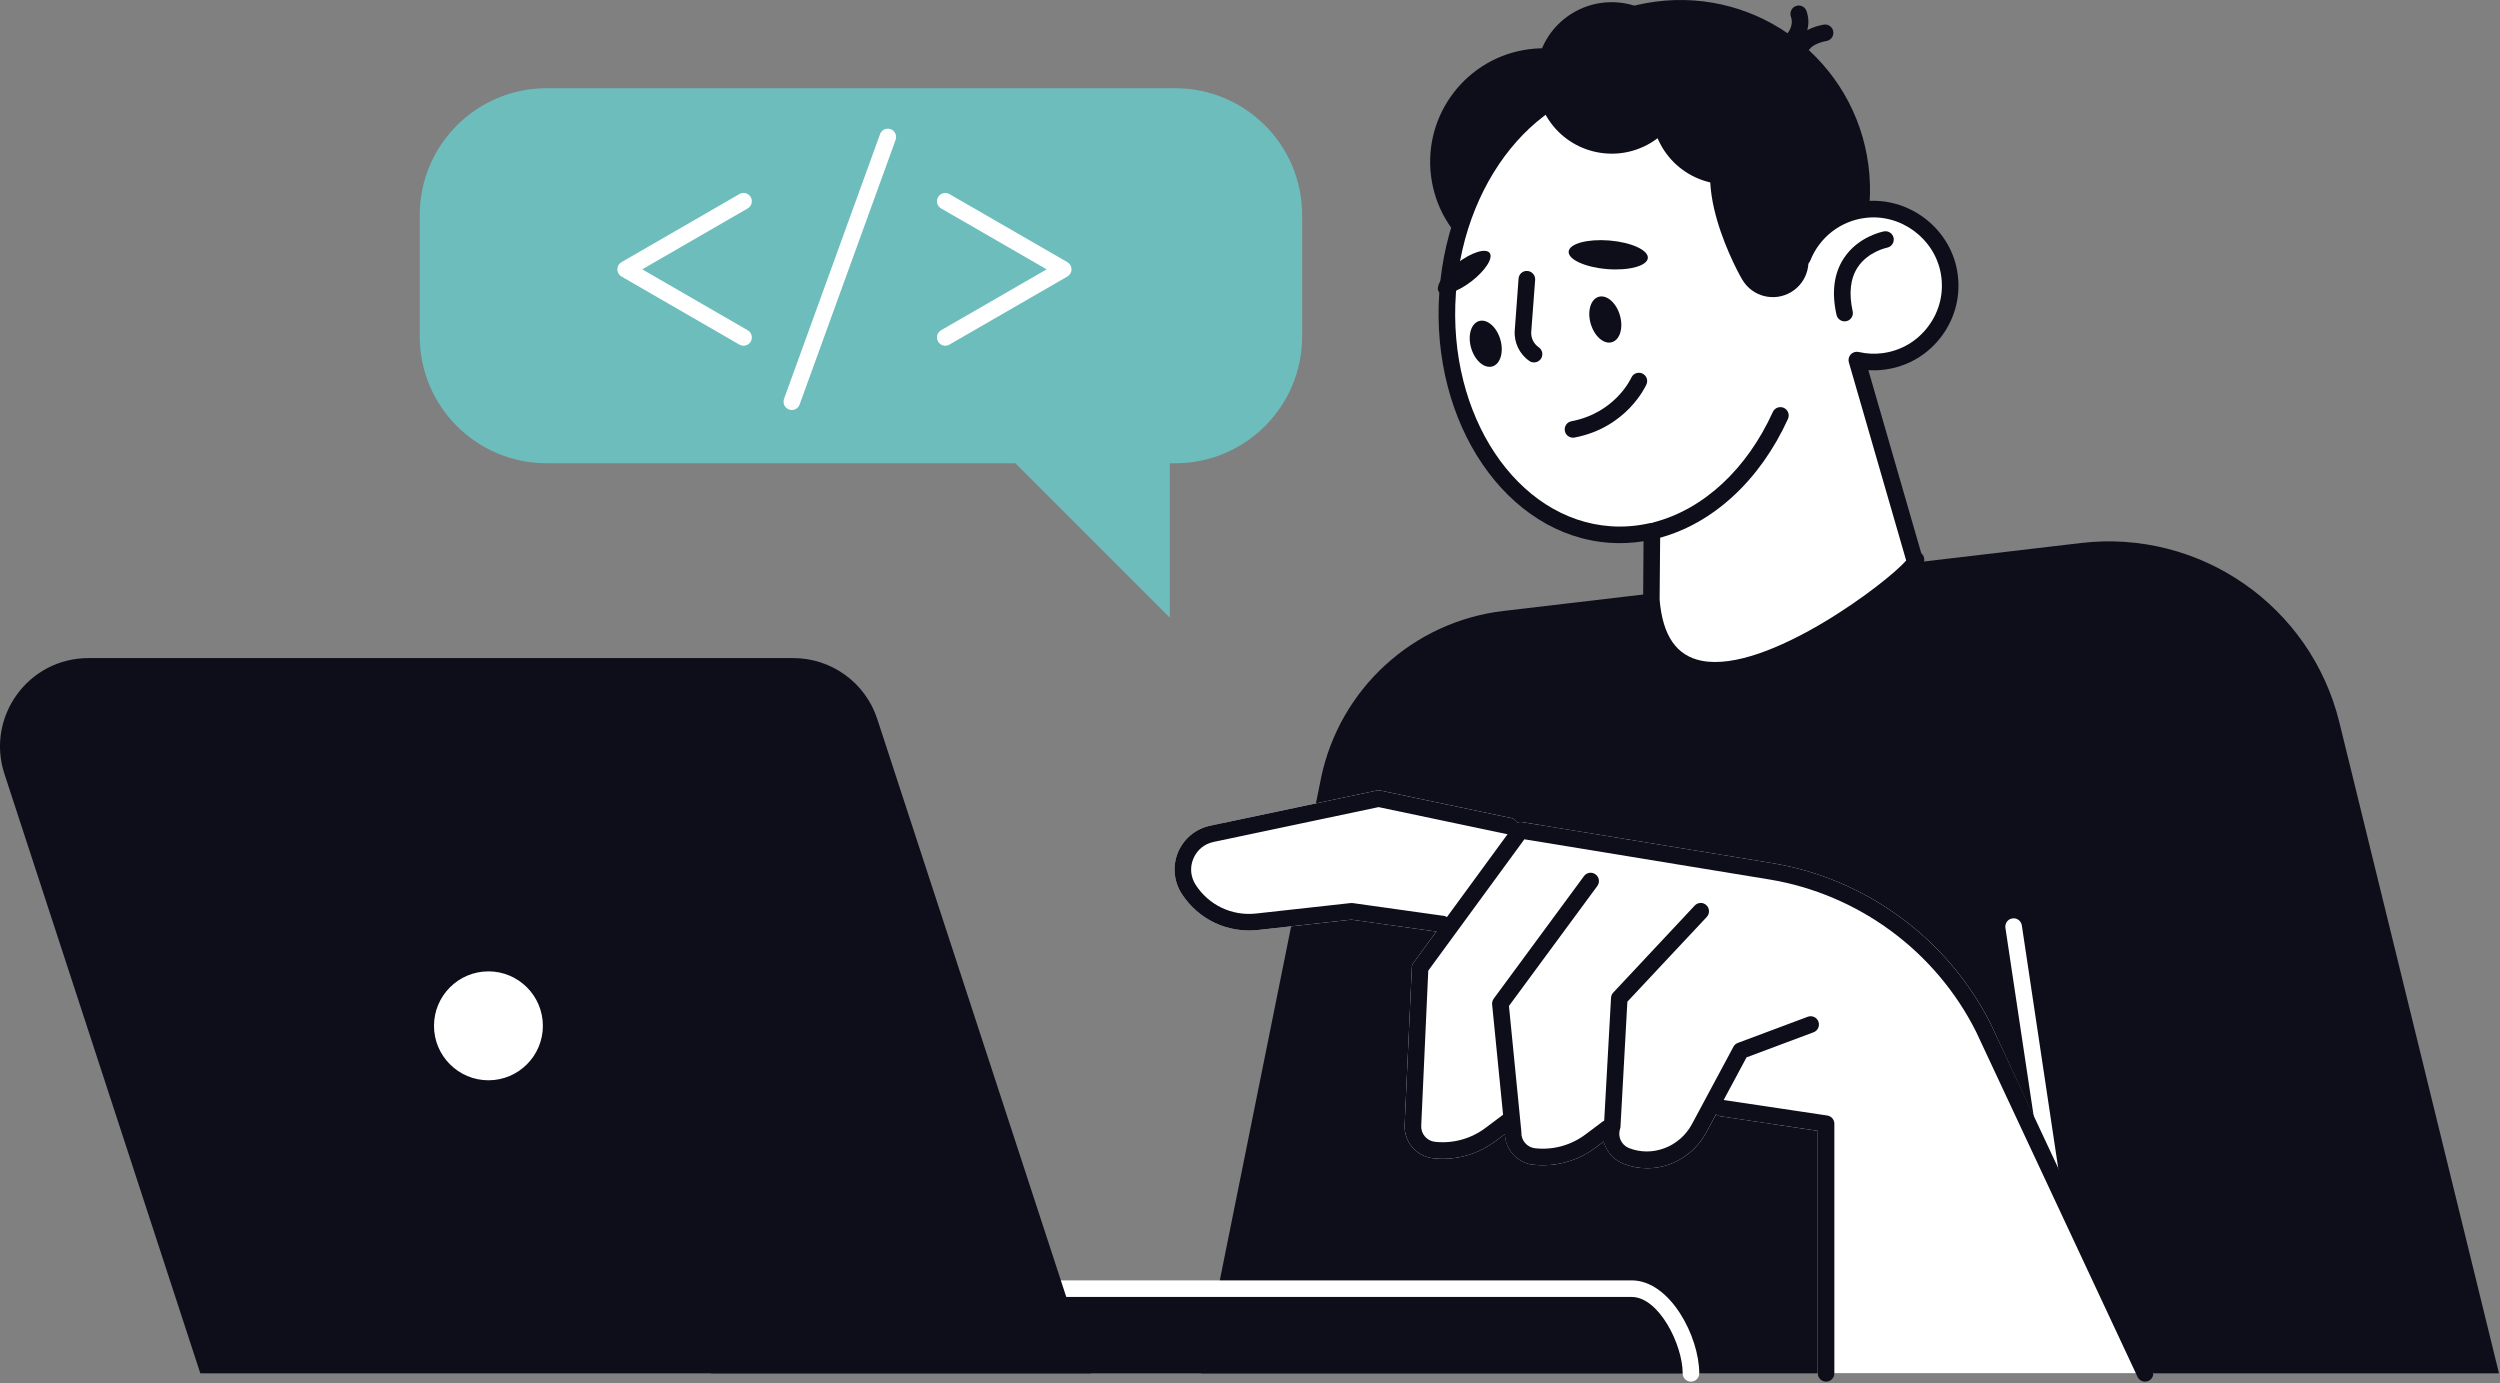
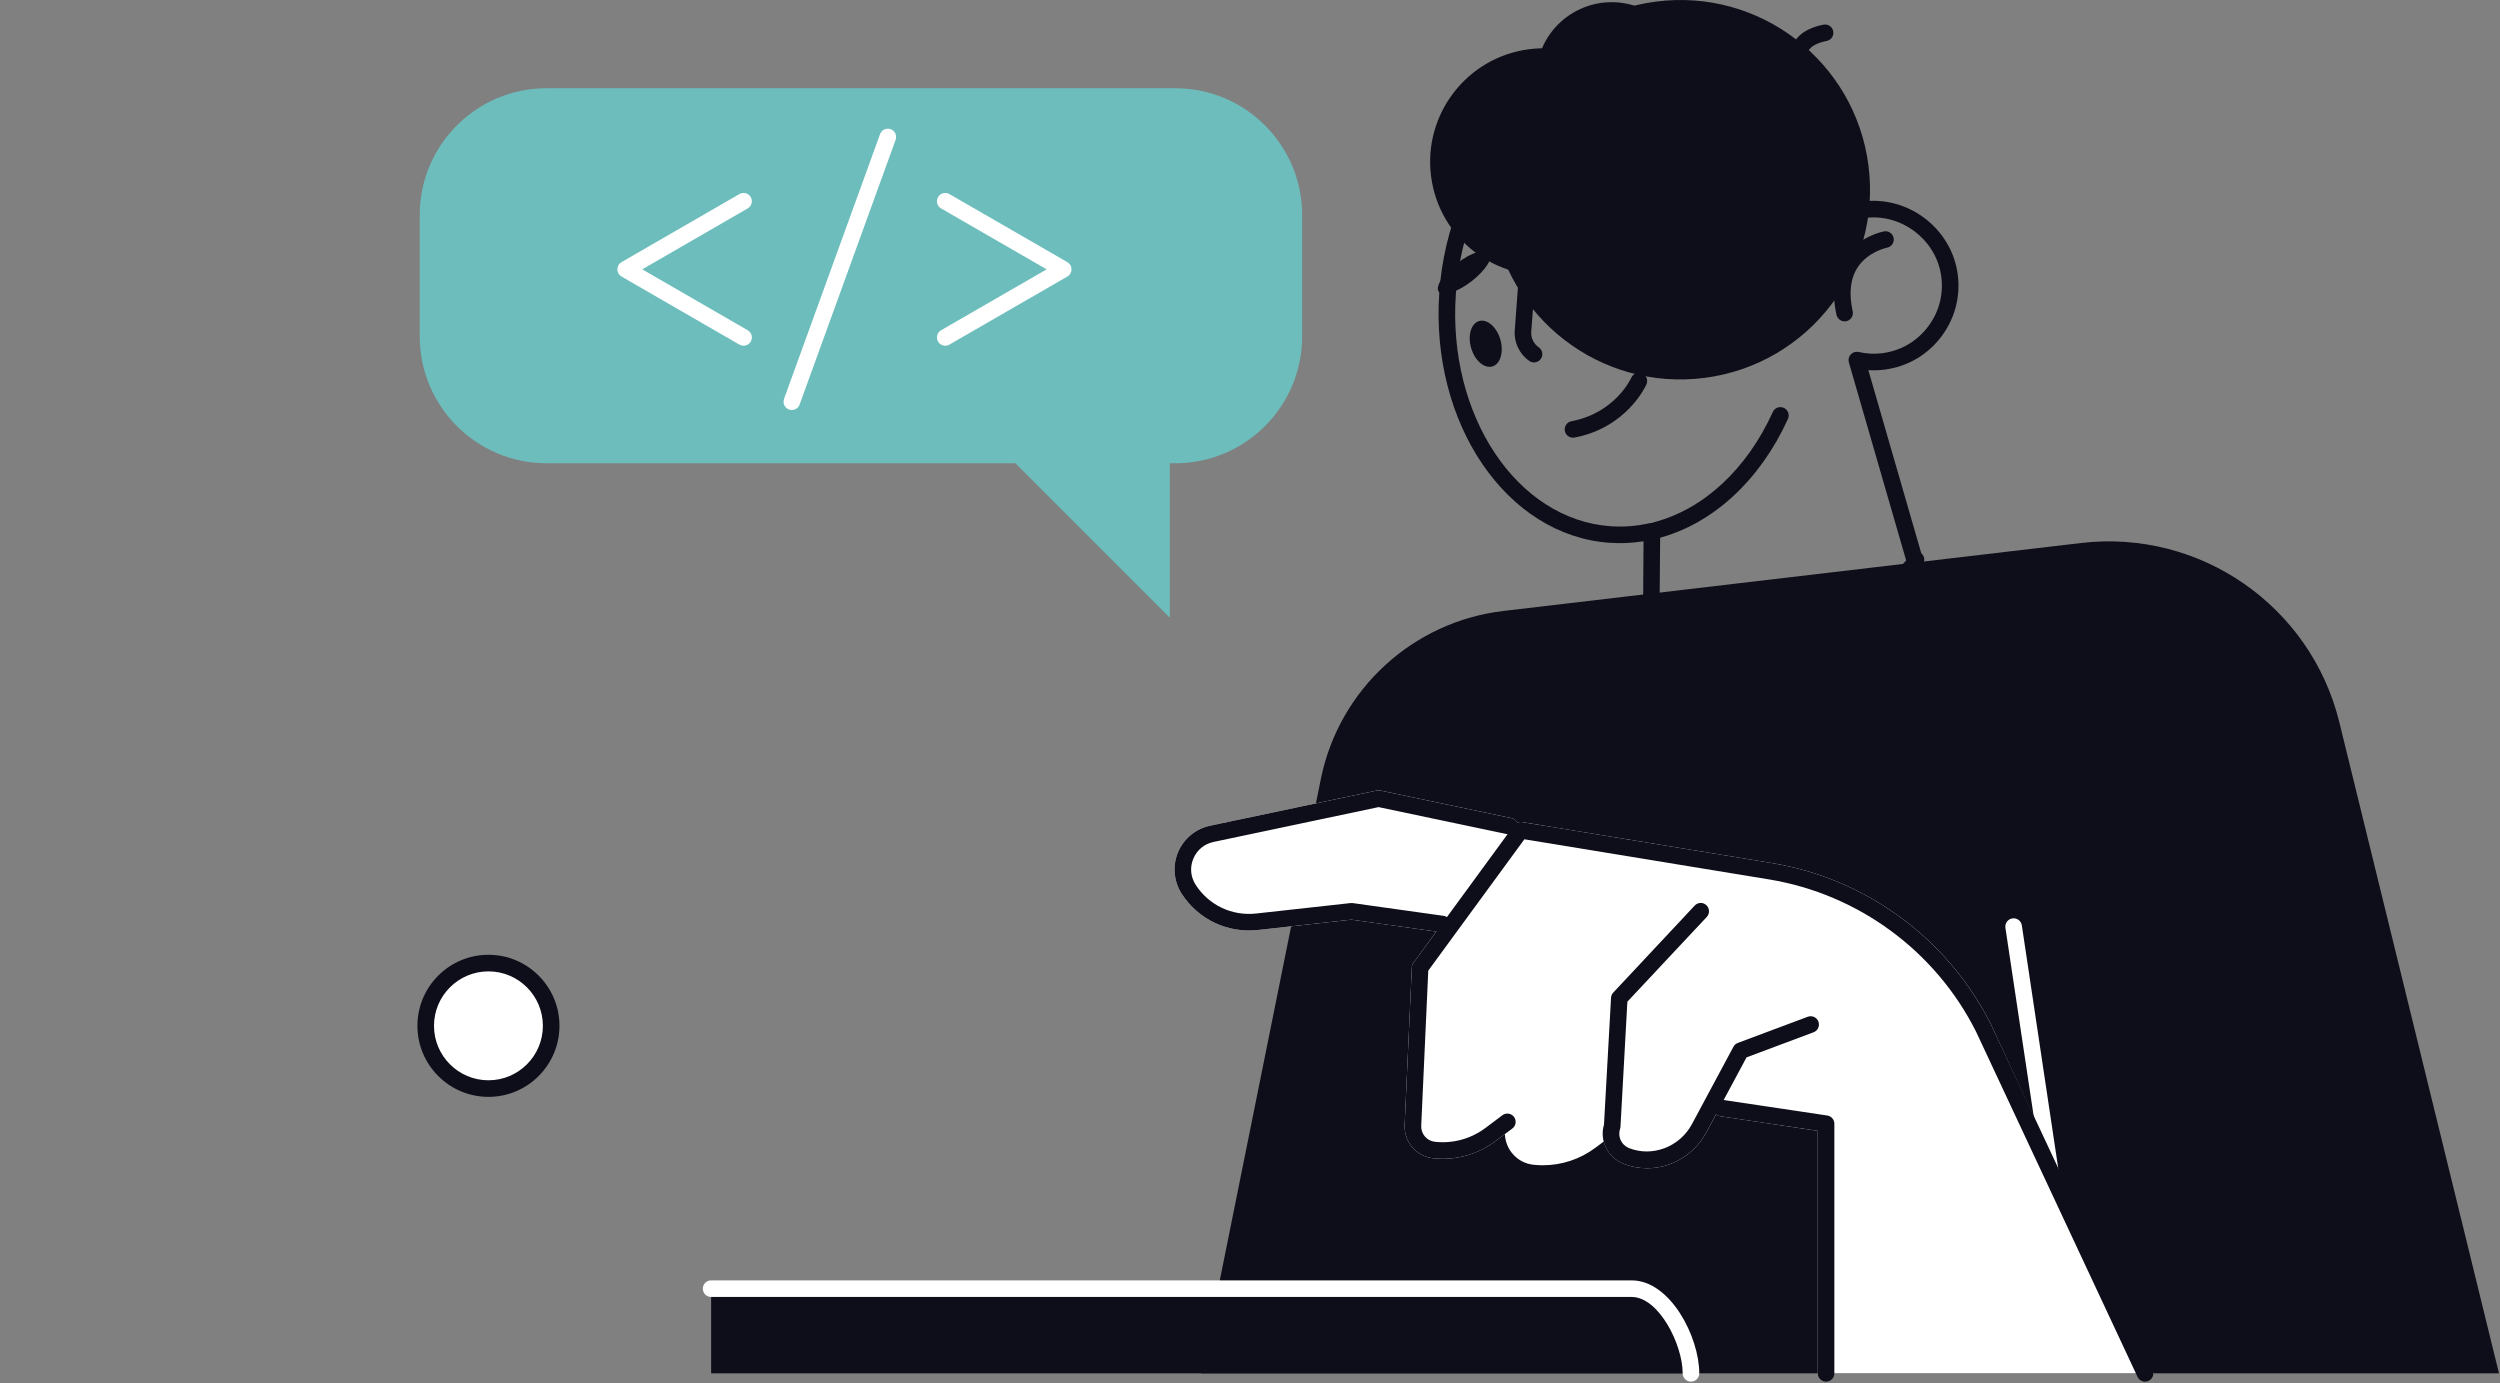
<svg xmlns="http://www.w3.org/2000/svg" width="100%" height="100%" viewBox="0 0 5234 2896" version="1.1" xml:space="preserve" style="fill-rule:evenodd;clip-rule:evenodd;stroke-linejoin:round;stroke-miterlimit:2;">
  <rect x="0" y="0" width="5234" height="2896" fill="#808080" stroke="none" />
  <g>
    <path d="M5231.88,2875.22l-334.204,-1362.93c-59.729,-243.75 -291.842,-404.759 -540.975,-375.434l-1208.85,142.205c-189.763,22.308 -343.758,163.645 -382.292,350.695l-251.041,1245.47l2717.36,0Z" style="fill:#0d0e19;fill-rule:nonzero;" />
    <path d="M3124.07,448.367c28.296,217.521 227.6,370.958 444.962,342.708c217.542,-28.246 371.009,-227.483 342.713,-445.017c-28.125,-217.516 -227.434,-370.954 -444.971,-342.708c-217.533,28.246 -370.833,227.483 -342.704,445.017Z" style="fill:#0d0e19;fill-rule:nonzero;" />
    <path d="M2996.12,369.321c16.845,130.142 136.108,221.946 266.316,205.054c130.038,-16.908 221.88,-136.113 205.038,-266.267c-16.838,-130.158 -136.108,-221.962 -266.317,-205.054c-130.033,16.896 -221.871,136.113 -205.037,266.267Z" style="fill:#0d0e19;fill-rule:nonzero;" />
-     <path d="M3370.94,1119.08c-206.417,-14.462 -358.675,-240.641 -340.271,-505.191c18.571,-264.546 200.862,-467.275 407.292,-452.83c172.387,12.067 306.937,171.755 335.937,378.092c20.829,-52.658 68.917,-92.692 129.167,-100.175c83.675,-10.417 163.362,48.646 177.425,131.875c15.275,90.142 -47.396,174.1 -137.15,185.767c-19.271,2.5 -38.021,1.283 -55.909,-2.779l120.496,416.441c51.904,-4.412 -519.625,463.817 -550.7,85.05l1.213,-143.246c-28.467,6.492 -57.638,9.08 -87.5,6.996Z" style="fill:#fff;fill-rule:nonzero;" />
    <path d="M3458.44,1094.72c3.821,-0 7.646,1.321 10.766,3.837c4.171,3.317 6.596,8.35 6.596,13.663l-1.212,143.229c6.245,75.175 35.066,117.538 88.195,127.954c137.33,26.788 390.275,-165.158 427.95,-210.071l-119.97,-414.67c-1.73,-5.905 -0.167,-12.255 3.995,-16.734c4.167,-4.462 10.417,-6.375 16.496,-5.021c16.663,3.788 33.329,4.638 49.825,2.484c38.888,-5.05 73.092,-25.192 96.354,-56.717c23.438,-31.496 32.638,-70.175 26.042,-108.908c-12.675,-74.113 -83.679,-126.838 -158.337,-117.567c-51.734,6.421 -95.834,40.658 -115.1,89.337c-2.95,7.309 -10.421,11.771 -18.23,10.851c-7.812,-0.938 -14.062,-7.013 -15.104,-14.825c-28.475,-202.638 -160.075,-351.98 -319.966,-363.18c-196.696,-13.87 -370.834,182.155 -388.713,436.721c-17.883,254.584 127.6,472.9 324.133,486.65c27.255,1.909 54.863,-0.312 82.288,-6.579c1.387,-0.296 2.608,-0.454 3.992,-0.454Zm132.125,325.887c-18.059,0 -35.25,-2.308 -51.042,-7.395c-59.033,-18.942 -92.537,-71.58 -99.479,-156.475l0.866,-123.58c-23.787,3.788 -47.575,4.896 -71.183,3.229c-215.625,-15.083 -375.521,-250.033 -356.421,-523.695c19.267,-273.68 210.242,-483.888 425.863,-468.959c163.541,11.459 299.658,150.971 343.233,345.571c28.642,-36.908 71.004,-61.667 118.4,-67.567c92.883,-11.65 181.254,54.042 196.879,146.196c8.154,48.142 -3.3,96.234 -32.3,135.384c-28.991,39.2 -71.521,64.237 -119.787,70.504c-11.284,1.475 -22.746,1.821 -34.029,1.058l110.762,383.246c1.738,1.579 3.129,3.383 4.171,5.192c6.775,13.175 -3.992,25.816 -9.196,31.891c-42.192,50.017 -269.275,225.384 -426.737,225.4Z" style="fill:#0d0e19;fill-rule:nonzero;" />
    <path d="M3861.92,672.779c-7.984,0 -15.104,-5.487 -17.013,-13.579c-10.587,-47.379 -5.383,-87.396 15.625,-118.975c30.034,-45.467 81.6,-55.417 83.854,-55.8c9.375,-1.733 18.405,4.5 20.142,13.925c1.729,9.408 -4.521,18.438 -13.896,20.208c-0.346,0.071 -39.579,7.988 -61.458,41.146c-15.275,23.367 -18.75,54.288 -10.417,91.929c2.084,9.359 -3.646,18.646 -13.021,20.73c-1.383,0.275 -2.604,0.416 -3.816,0.416Z" style="fill:#0d0e19;fill-rule:nonzero;" />
    <path d="M3467.47,1127.38c-7.809,0 -14.75,-5.158 -16.838,-12.95c-2.433,-9.292 3.121,-18.787 12.496,-21.2c103.65,-27.171 194.271,-111.25 248.438,-230.696c3.991,-8.733 14.241,-12.604 23.091,-8.625c8.684,3.955 12.505,14.25 8.684,22.984c-58.68,129.012 -157.642,220.104 -271.534,249.912c-1.379,0.4 -2.95,0.575 -4.337,0.575Z" style="fill:#0d0e19;fill-rule:nonzero;" />
    <path d="M3118.69,529.479c8.162,10.625 -9.196,37.446 -38.546,59.929c-29.509,22.484 -59.892,32.1 -67.875,21.475c-8.163,-10.604 9.029,-37.446 38.537,-59.929c29.338,-22.483 59.721,-32.1 67.884,-21.475Z" style="fill:#0d0e19;fill-rule:nonzero;" />
    <path d="M3449.94,540.192c-1.388,16.525 -39.588,26.891 -85.413,23.158c-45.667,-3.733 -81.771,-20.154 -80.392,-36.683c1.392,-16.53 39.592,-26.892 85.246,-23.159c45.838,3.75 81.771,20.171 80.558,36.684Z" style="fill:#0d0e19;fill-rule:nonzero;" />
    <path d="M3211.74,758.804c-3.467,0 -6.946,-0.991 -9.896,-3.091c-20.833,-14.392 -32.467,-38.975 -30.558,-64.117l7.995,-108.279c0.684,-9.55 8.85,-16.859 18.571,-16.009c9.546,0.713 16.838,9.046 16.15,18.613l-8.162,108.246c-1.046,13.141 4.858,25.487 15.8,33.004c7.808,5.467 9.725,16.283 4.341,24.167c-3.475,4.862 -8.858,7.466 -14.241,7.466Z" style="fill:#0d0e19;fill-rule:nonzero;" />
    <path d="M3293.16,916.354c-8.155,0 -15.446,-5.779 -17.013,-14.112c-1.729,-9.429 4.342,-18.509 13.717,-20.296c90.975,-17.275 124.137,-88.283 125.521,-91.304c3.82,-8.696 14.062,-12.621 22.92,-8.696c8.68,3.921 12.675,14.129 8.68,22.862c-1.567,3.684 -41.325,90.488 -150.517,111.25c-1.221,0.209 -2.267,0.296 -3.309,0.296Z" style="fill:#0d0e19;fill-rule:nonzero;" />
    <path d="M3237.96,243.925c44.446,75.346 141.842,100.275 217.184,55.675c75.354,-44.617 100.175,-141.858 55.562,-217.221c-44.616,-75.35 -141.841,-100.279 -217.191,-55.679c-75.346,44.604 -100.175,141.858 -55.555,217.225Z" style="fill:#0d0e19;fill-rule:nonzero;" />
    <path d="M3479.8,308.196c44.621,75.346 141.846,100.275 217.191,55.675c75.521,-44.6 100.342,-141.859 55.73,-217.204c-44.617,-75.363 -141.842,-100.296 -217.184,-55.696c-75.354,44.621 -100.354,141.858 -55.737,217.225Z" style="fill:#0d0e19;fill-rule:nonzero;" />
-     <path d="M3647.68,585.554c20.83,35.384 66.488,47.104 101.905,26.146c35.416,-20.954 47.224,-66.629 26.22,-102.012c-21.008,-35.4 -40.625,-307.95 -141.146,-248.35c-119.27,70.57 -7.983,288.816 13.021,324.216Z" style="fill:#0d0e19;fill-rule:nonzero;" />
    <path d="M3774.42,110.033c-3.475,0 -7.121,-1.091 -10.242,-3.35c-7.637,-5.658 -9.375,-16.525 -3.821,-24.27c17.709,-24.025 53.992,-30.275 57.984,-30.9c9.554,-1.48 18.404,5.016 19.791,14.475c1.563,9.483 -4.854,18.354 -14.408,19.829c-6.767,1.091 -27.604,6.546 -35.242,17.1c-3.475,4.654 -8.679,7.116 -14.062,7.116Z" style="fill:#0d0e19;fill-rule:nonzero;" />
-     <path d="M3756.01,97.708c-4.163,0 -8.334,-1.441 -11.63,-4.375c-7.12,-6.354 -7.816,-17.221 -1.562,-24.408c0.696,-0.817 13.192,-15.871 6.596,-34.133c-3.125,-9.03 1.562,-18.975 10.587,-22.205c8.859,-3.262 18.921,1.442 22.05,10.467c13.717,38.042 -11.979,67.588 -13.021,68.838c-3.466,3.854 -8.333,5.816 -13.02,5.816Z" style="fill:#0d0e19;fill-rule:nonzero;" />
    <path d="M3330.32,677.829c7.637,26.233 27.433,43.525 44.279,38.629c17.012,-4.912 24.471,-30.175 16.833,-56.404c-7.637,-26.254 -27.6,-43.542 -44.446,-38.629c-16.833,4.913 -24.304,30.171 -16.666,56.404Z" style="fill:#0d0e19;fill-rule:nonzero;" />
    <path d="M3079.97,728.558c7.637,26.234 27.433,43.525 44.446,38.613c16.837,-4.913 24.304,-30.159 16.666,-56.409c-7.637,-26.233 -27.433,-43.52 -44.445,-38.608c-16.834,4.896 -24.305,30.154 -16.667,56.404Z" style="fill:#0d0e19;fill-rule:nonzero;" />
    <path d="M1488.83,2875.22l2051.38,0c-0,-68.592 -55.55,-177.275 -124.134,-177.275l-1927.25,0l0,177.275Z" style="fill:#0d0e19;fill-rule:nonzero;" />
    <path d="M3540.21,2892.59c-9.546,-0.001 -17.363,-7.78 -17.363,-17.363c-0,-60.242 -49.996,-159.913 -106.771,-159.913l-1927.25,0c-9.725,0 -17.362,-7.762 -17.362,-17.362c-0,-9.583 7.637,-17.358 17.362,-17.358l1927.25,-0c80.729,-0 141.492,118.07 141.492,194.633c-0,9.583 -7.804,17.362 -17.359,17.362Z" style="fill:#fff;fill-rule:nonzero;" />
-     <path d="M2284.66,2875.22l-1865.28,0l-409.895,-1254.41c-39.588,-119.688 49.65,-243.038 175.687,-243.038l1475.7,0c79.691,0 150.529,51.129 175.529,126.859l448.258,1370.59Z" style="fill:#0d0e19;fill-rule:nonzero;" />
    <path d="M1153.93,2147.68c0,72.55 -58.858,131.371 -131.254,131.371c-72.571,-0 -131.421,-58.821 -131.421,-131.371c0,-72.554 58.85,-131.371 131.421,-131.371c72.396,0 131.254,58.817 131.254,131.371Z" style="fill:#fff;fill-rule:nonzero;" />
    <path d="M1022.68,2033.66c-63.016,-0 -114.058,51.145 -114.058,114.012c-0,62.863 51.042,114.008 114.058,114.008c62.85,0 113.892,-51.145 113.892,-114.008c-0,-62.867 -51.042,-114.013 -113.892,-114.013Zm0,262.742c-82.116,0 -148.779,-66.733 -148.779,-148.729c0,-82.017 66.663,-148.733 148.779,-148.733c81.95,-0 148.613,66.716 148.613,148.733c-0,81.996 -66.663,148.729 -148.613,148.729Z" style="fill:#0d0e19;fill-rule:nonzero;" />
    <path d="M4319.54,2650.12c-8.334,-0 -15.792,-6.179 -17.013,-14.792l-103.992,-692.796c-1.387,-9.495 5.038,-18.333 14.584,-19.737c9.546,-1.492 18.404,5.104 19.792,14.583l103.82,692.796c1.559,9.496 -5.037,18.333 -14.587,19.738c-0.867,0.141 -1.729,0.208 -2.604,0.208Z" style="fill:#fff;fill-rule:nonzero;" />
    <path d="M4506.38,2875.22l-337.846,-730c-89.762,-179.425 -261.458,-305.937 -459.55,-338.4l-522.396,-85.696c-3.646,-0.591 -7.12,0.071 -10.416,1.579c-2.088,-4.841 -6.25,-8.733 -11.809,-9.912l-274.65,-57.763c-2.433,-0.504 -4.866,-0.504 -7.12,0l-349.13,73.684c-30.212,6.371 -55.212,27.187 -67.191,55.675c-11.8,28.508 -8.85,60.991 7.816,86.912c34.892,53.767 96.005,82.725 159.55,75.763l195.659,-21.684l177.775,24.93l-47.913,65.537c-2.087,2.746 -3.3,6.042 -3.3,9.446l-15.104,330.154c-1.563,35.175 24.65,65.729 59.721,69.533c46.529,5.088 92.704,-7.604 130.037,-35.658l20.134,-15.071c1.22,32.884 26.22,60.642 59.383,64.254c6.762,0.73 13.358,1.092 20.133,1.092c39.588,0 78.125,-12.742 110.075,-36.754l17.359,-12.95c5.029,20 19.437,37.5 40.445,46.179c16.496,6.633 33.509,9.813 50.355,9.813c50.166,-0.001 98.783,-27.938 124.3,-75.784l20.312,-37.654c2.429,2.254 5.379,4.058 8.858,4.583l203.813,30.538l-0,507.654c-0,4.671 1.917,-3.263 5.212,-0c3.3,3.179 7.642,-0 12.15,-0c0.18,-0 0.18,0.017 0.346,-0l667.888,-0c6.079,-0.138 11.462,5.087 14.579,-0c2.95,-5.088 3.3,5.312 0.525,-0Z" style="fill:#fff;fill-rule:nonzero;" />
    <path d="M4490.92,2892.59c-6.592,-0.001 -12.85,-3.7 -15.8,-10.001l-337.846,-722.241c-84.55,-169.096 -246.871,-288.592 -433.85,-319.25l-511.984,-83.958l-201.212,274.979l-14.758,324.912c-0.696,16.913 11.808,31.617 28.645,33.442c37.671,4.146 75.35,-6.167 105.734,-28.925l35.587,-26.7c7.638,-5.75 18.571,-4.188 24.304,3.487c5.73,7.675 4.171,18.542 -3.466,24.305l-35.767,26.687c-37.333,28.071 -83.508,40.746 -130.037,35.658c-35.071,-3.804 -61.284,-34.358 -59.721,-69.533l15.104,-330.154c-0,-3.404 1.212,-6.7 3.3,-9.446l210.587,-287.829c3.821,-5.279 10.238,-7.933 16.842,-6.892l522.396,85.696c198.092,32.463 369.787,158.975 459.55,338.4l338.196,722.638c3.991,8.7 0.166,19.029 -8.513,23.091c-2.254,1.113 -4.858,1.634 -7.291,1.634Z" style="fill:#0d0e19;fill-rule:nonzero;" />
-     <path d="M3230.15,2439.6c-6.775,0 -13.371,-0.362 -20.133,-1.092c-34.555,-3.77 -60.425,-33.579 -59.555,-68.195l-26.566,-267.446c-0.346,-4.275 0.875,-8.542 3.308,-12l189.054,-256.646c5.563,-7.708 16.496,-9.358 24.133,-3.683c7.817,5.679 9.38,16.545 3.825,24.27l-185.07,251.267l25.862,261.979c0.179,0.817 0.179,1.65 0.179,2.484c-0.875,16.929 11.809,31.616 28.642,33.454c37.675,4.133 75.175,-6.179 105.558,-28.938l35.588,-26.687c7.816,-5.746 18.579,-4.184 24.312,3.491c5.721,7.655 4.163,18.542 -3.475,24.288l-35.587,26.7c-31.95,24.012 -70.488,36.754 -110.075,36.754Z" style="fill:#0d0e19;fill-rule:nonzero;" />
    <path d="M3448.38,2445.89c-16.846,-0 -33.858,-3.18 -50.354,-9.813c-32.983,-13.608 -49.65,-48.817 -39.929,-81.475l14.762,-265.658c0.167,-4.063 1.905,-7.934 4.688,-10.921l170.483,-182.117c6.425,-7.016 17.538,-7.379 24.479,-0.816c6.942,6.562 7.292,17.55 0.867,24.55l-166.321,177.516l-14.412,261.563c-0,1.562 -0.338,3.125 -0.863,4.616c-5.383,16.042 2.6,33.663 18.225,40.121c49.133,19.775 106.6,-2.221 132.125,-49.775l86.975,-162.15c1.913,-3.717 5.213,-6.583 9.204,-8.058l146.35,-54.771c9.025,-3.387 19.096,1.179 22.396,10.154c3.296,8.992 -1.212,18.992 -10.242,22.346l-140.279,52.5l-83.854,156.404c-25.517,47.846 -74.133,75.784 -124.3,75.784Z" style="fill:#0d0e19;fill-rule:nonzero;" />
    <path d="M3019.9,1951.95c-0.696,-0 -1.558,-0.054 -2.433,-0.175l-188.192,-26.388l-195.658,21.684c-63.546,6.941 -124.658,-21.996 -159.55,-75.763c-16.667,-25.921 -19.617,-58.404 -7.817,-86.912c11.979,-28.488 36.979,-49.305 67.192,-55.675l349.129,-73.684c2.254,-0.504 4.688,-0.504 7.121,0l274.65,57.763c9.375,1.979 15.283,11.179 13.367,20.571c-1.909,9.375 -11.105,15.366 -20.659,13.404l-270.833,-56.996l-345.488,72.917c-19.446,4.062 -34.72,16.841 -42.358,35.05c-7.638,18.196 -5.729,38.141 4.858,54.708c27.609,42.654 76.046,65.692 126.563,60.083l197.925,-21.891c1.379,-0.154 2.95,-0.138 4.337,0.054l190.279,26.7c9.546,1.321 16.138,10.104 14.75,19.6c-1.212,8.683 -8.679,14.95 -17.183,14.95Z" style="fill:#0d0e19;fill-rule:nonzero;" />
    <path d="M3823.03,2892.59c-9.546,-0.001 -17.363,-7.78 -17.363,-17.363l0,-507.654l-203.812,-30.538c-9.379,-1.408 -15.971,-10.245 -14.583,-19.725c1.383,-9.496 10.241,-16.129 19.787,-14.6l218.584,32.742c8.5,1.271 14.75,8.579 14.75,17.171l-0,522.604c-0,9.583 -7.809,17.362 -17.363,17.362Z" style="fill:#0d0e19;fill-rule:nonzero;" />
    <path d="M2460.53,184.721l-1316.15,-0c-146.696,-0 -265.621,118.908 -265.621,265.608l0,253.942c0,146.683 118.925,265.608 265.621,265.608l981.429,0l323.263,323.3l-0,-323.3l11.454,0c146.704,0 265.629,-118.925 265.629,-265.608l0,-253.942c0,-146.7 -118.925,-265.608 -265.629,-265.608Z" style="fill:#6dbdbd;fill-rule:nonzero;" />
    <path d="M1556.7,723.821c-2.95,-0 -5.9,-0.746 -8.679,-2.329l-246.871,-142.567c-5.383,-3.108 -8.679,-8.838 -8.679,-15.038c0,-6.212 3.296,-11.941 8.679,-15.049l246.871,-142.555c8.342,-4.791 18.929,-1.941 23.788,6.355c4.687,8.316 1.912,18.925 -6.43,23.716l-220.825,127.534l220.825,127.516c8.342,4.813 11.117,15.417 6.43,23.733c-3.3,5.559 -9.03,8.684 -15.109,8.684Z" style="fill:#fff;fill-rule:nonzero;" />
    <path d="M1978.93,723.821c-5.9,-0 -11.808,-3.125 -14.929,-8.683c-4.866,-8.317 -2.087,-18.921 6.246,-23.734l221.008,-127.516l-221.008,-127.534c-8.333,-4.791 -11.112,-15.4 -6.246,-23.716c4.688,-8.296 15.275,-11.146 23.609,-6.355l247.05,142.555c5.383,3.108 8.679,8.837 8.679,15.05c-0,6.2 -3.296,11.929 -8.679,15.037l-247.05,142.567c-2.605,1.583 -5.73,2.329 -8.68,2.329Z" style="fill:#fff;fill-rule:nonzero;" />
    <path d="M1657.75,858.367c-1.904,-0 -3.821,-0.329 -5.9,-1.042c-9.025,-3.262 -13.546,-13.229 -10.417,-22.237l201.042,-554.238c3.121,-9.025 13.192,-13.662 22.221,-10.4c9.025,3.267 13.537,13.213 10.417,22.242l-201.042,554.233c-2.433,7.067 -9.2,11.442 -16.321,11.442Z" style="fill:#fff;fill-rule:nonzero;" />
  </g>
</svg>